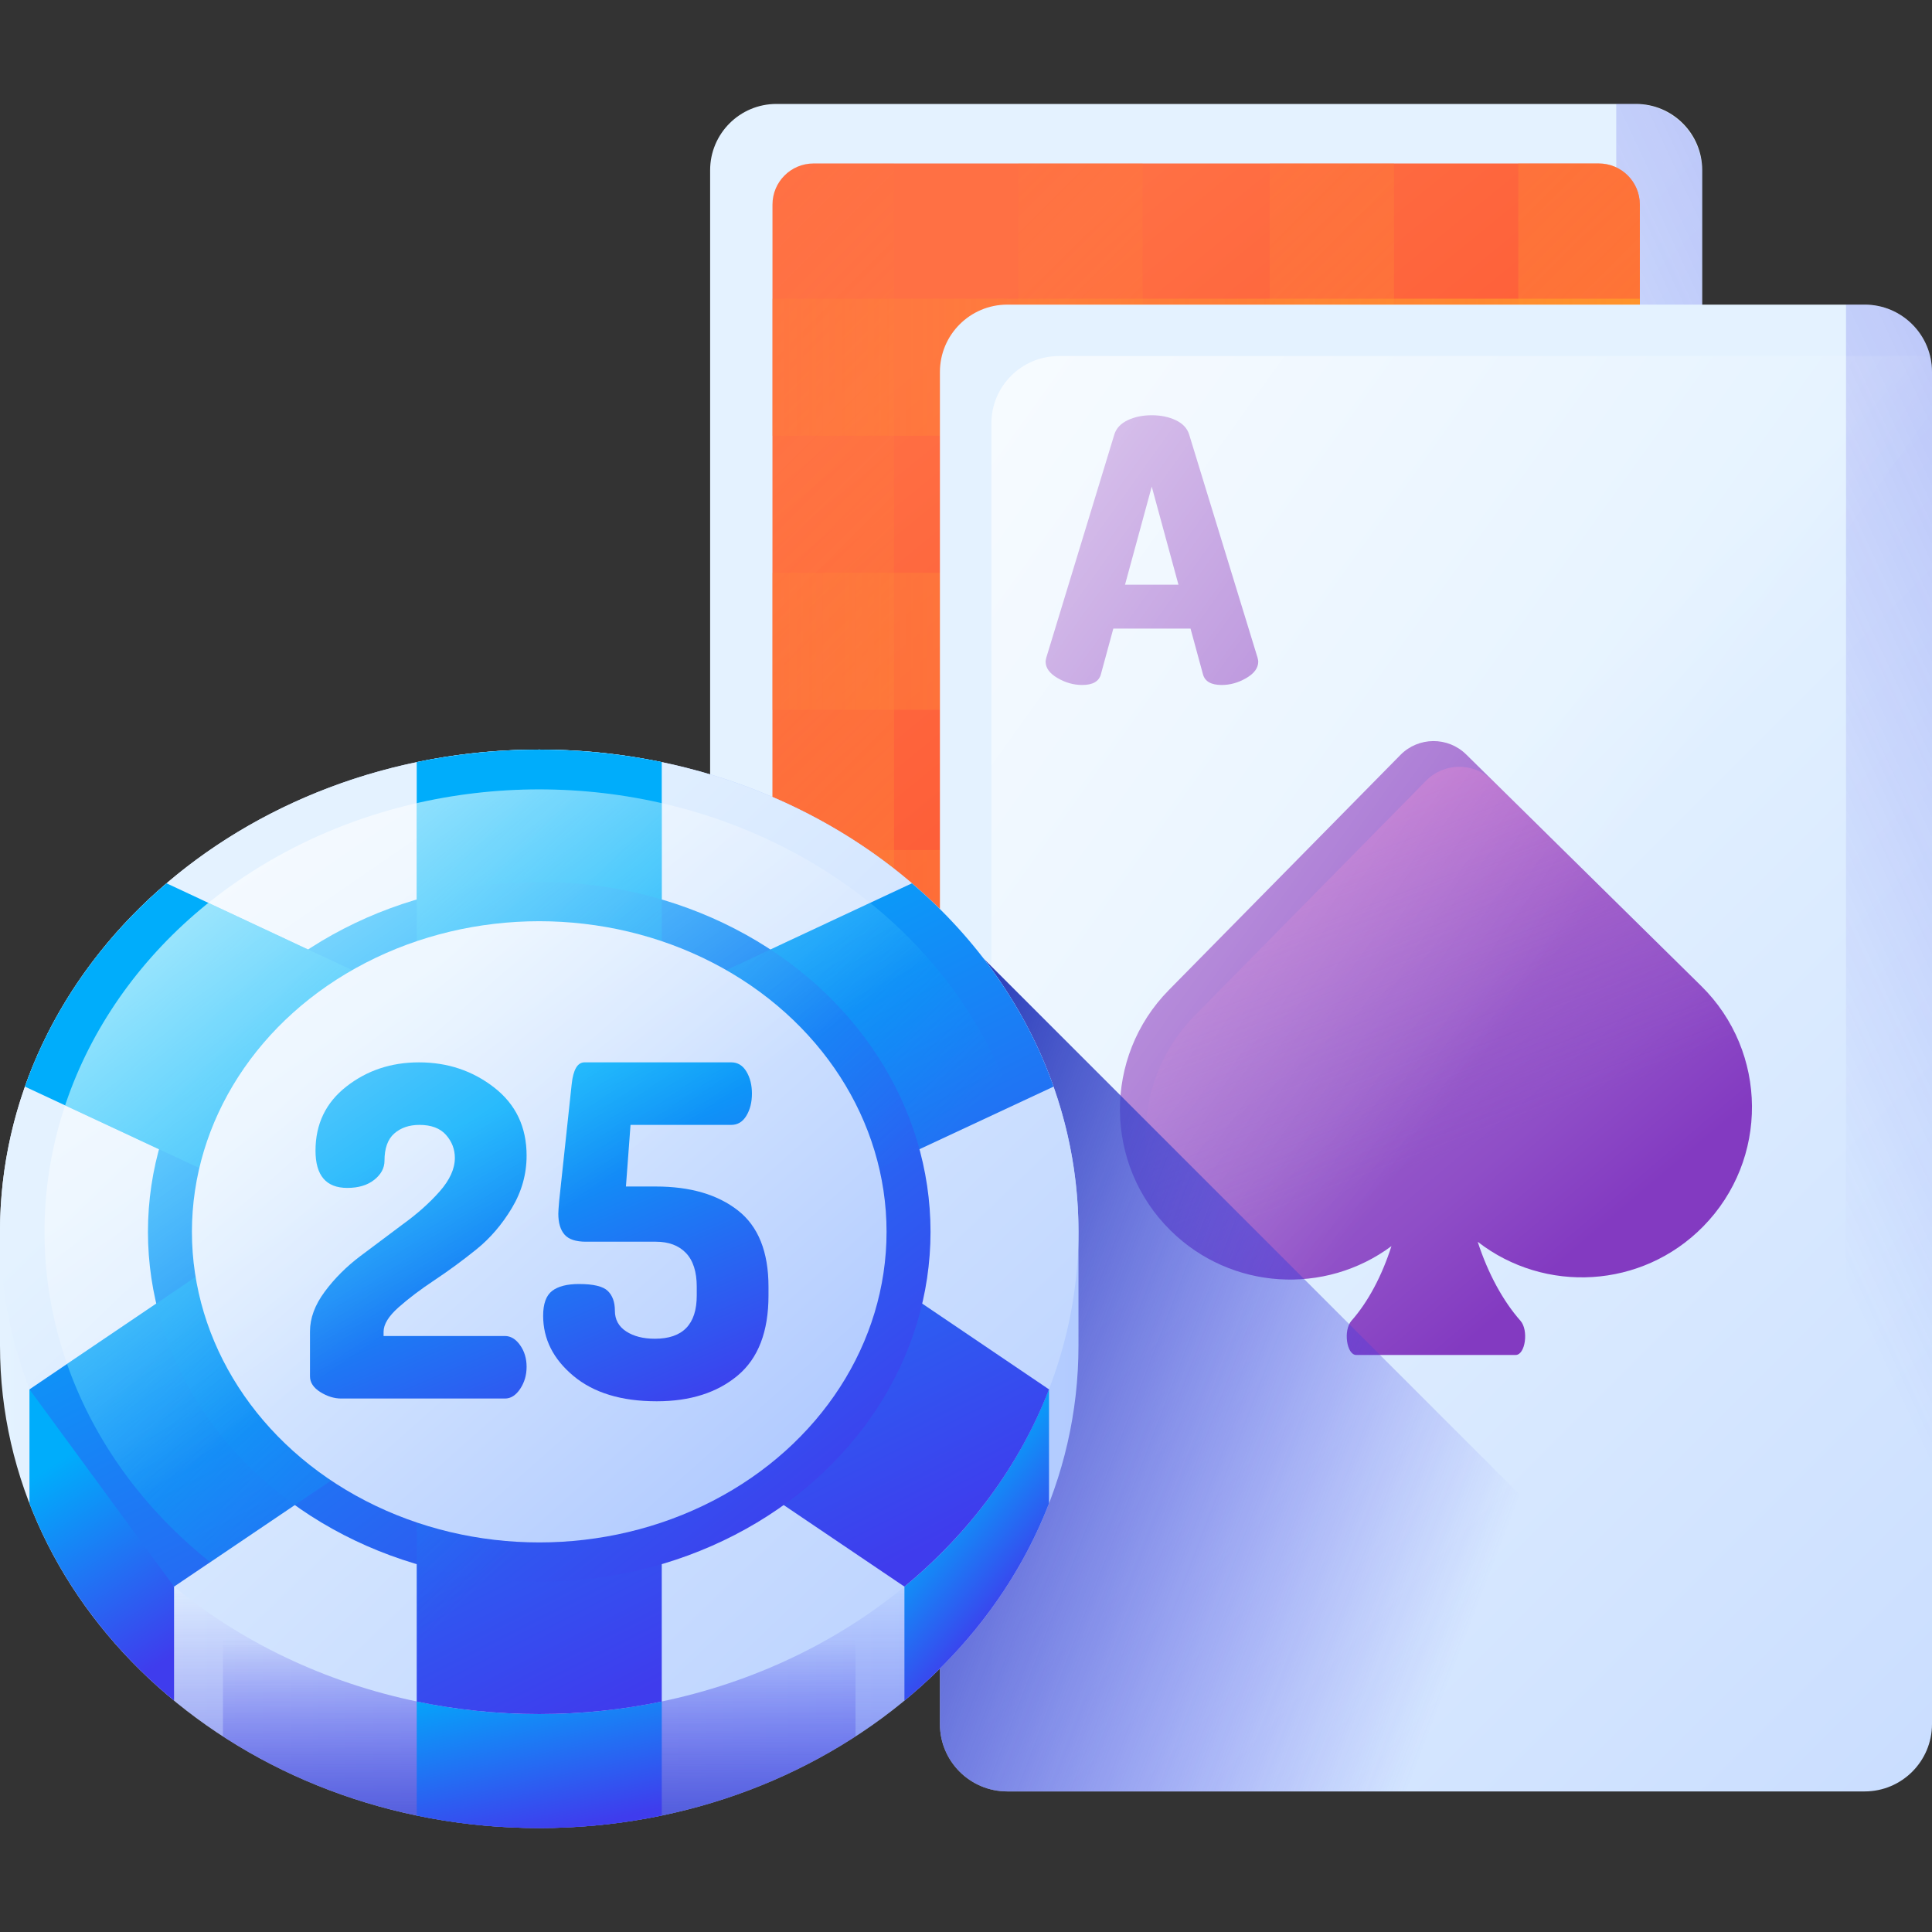
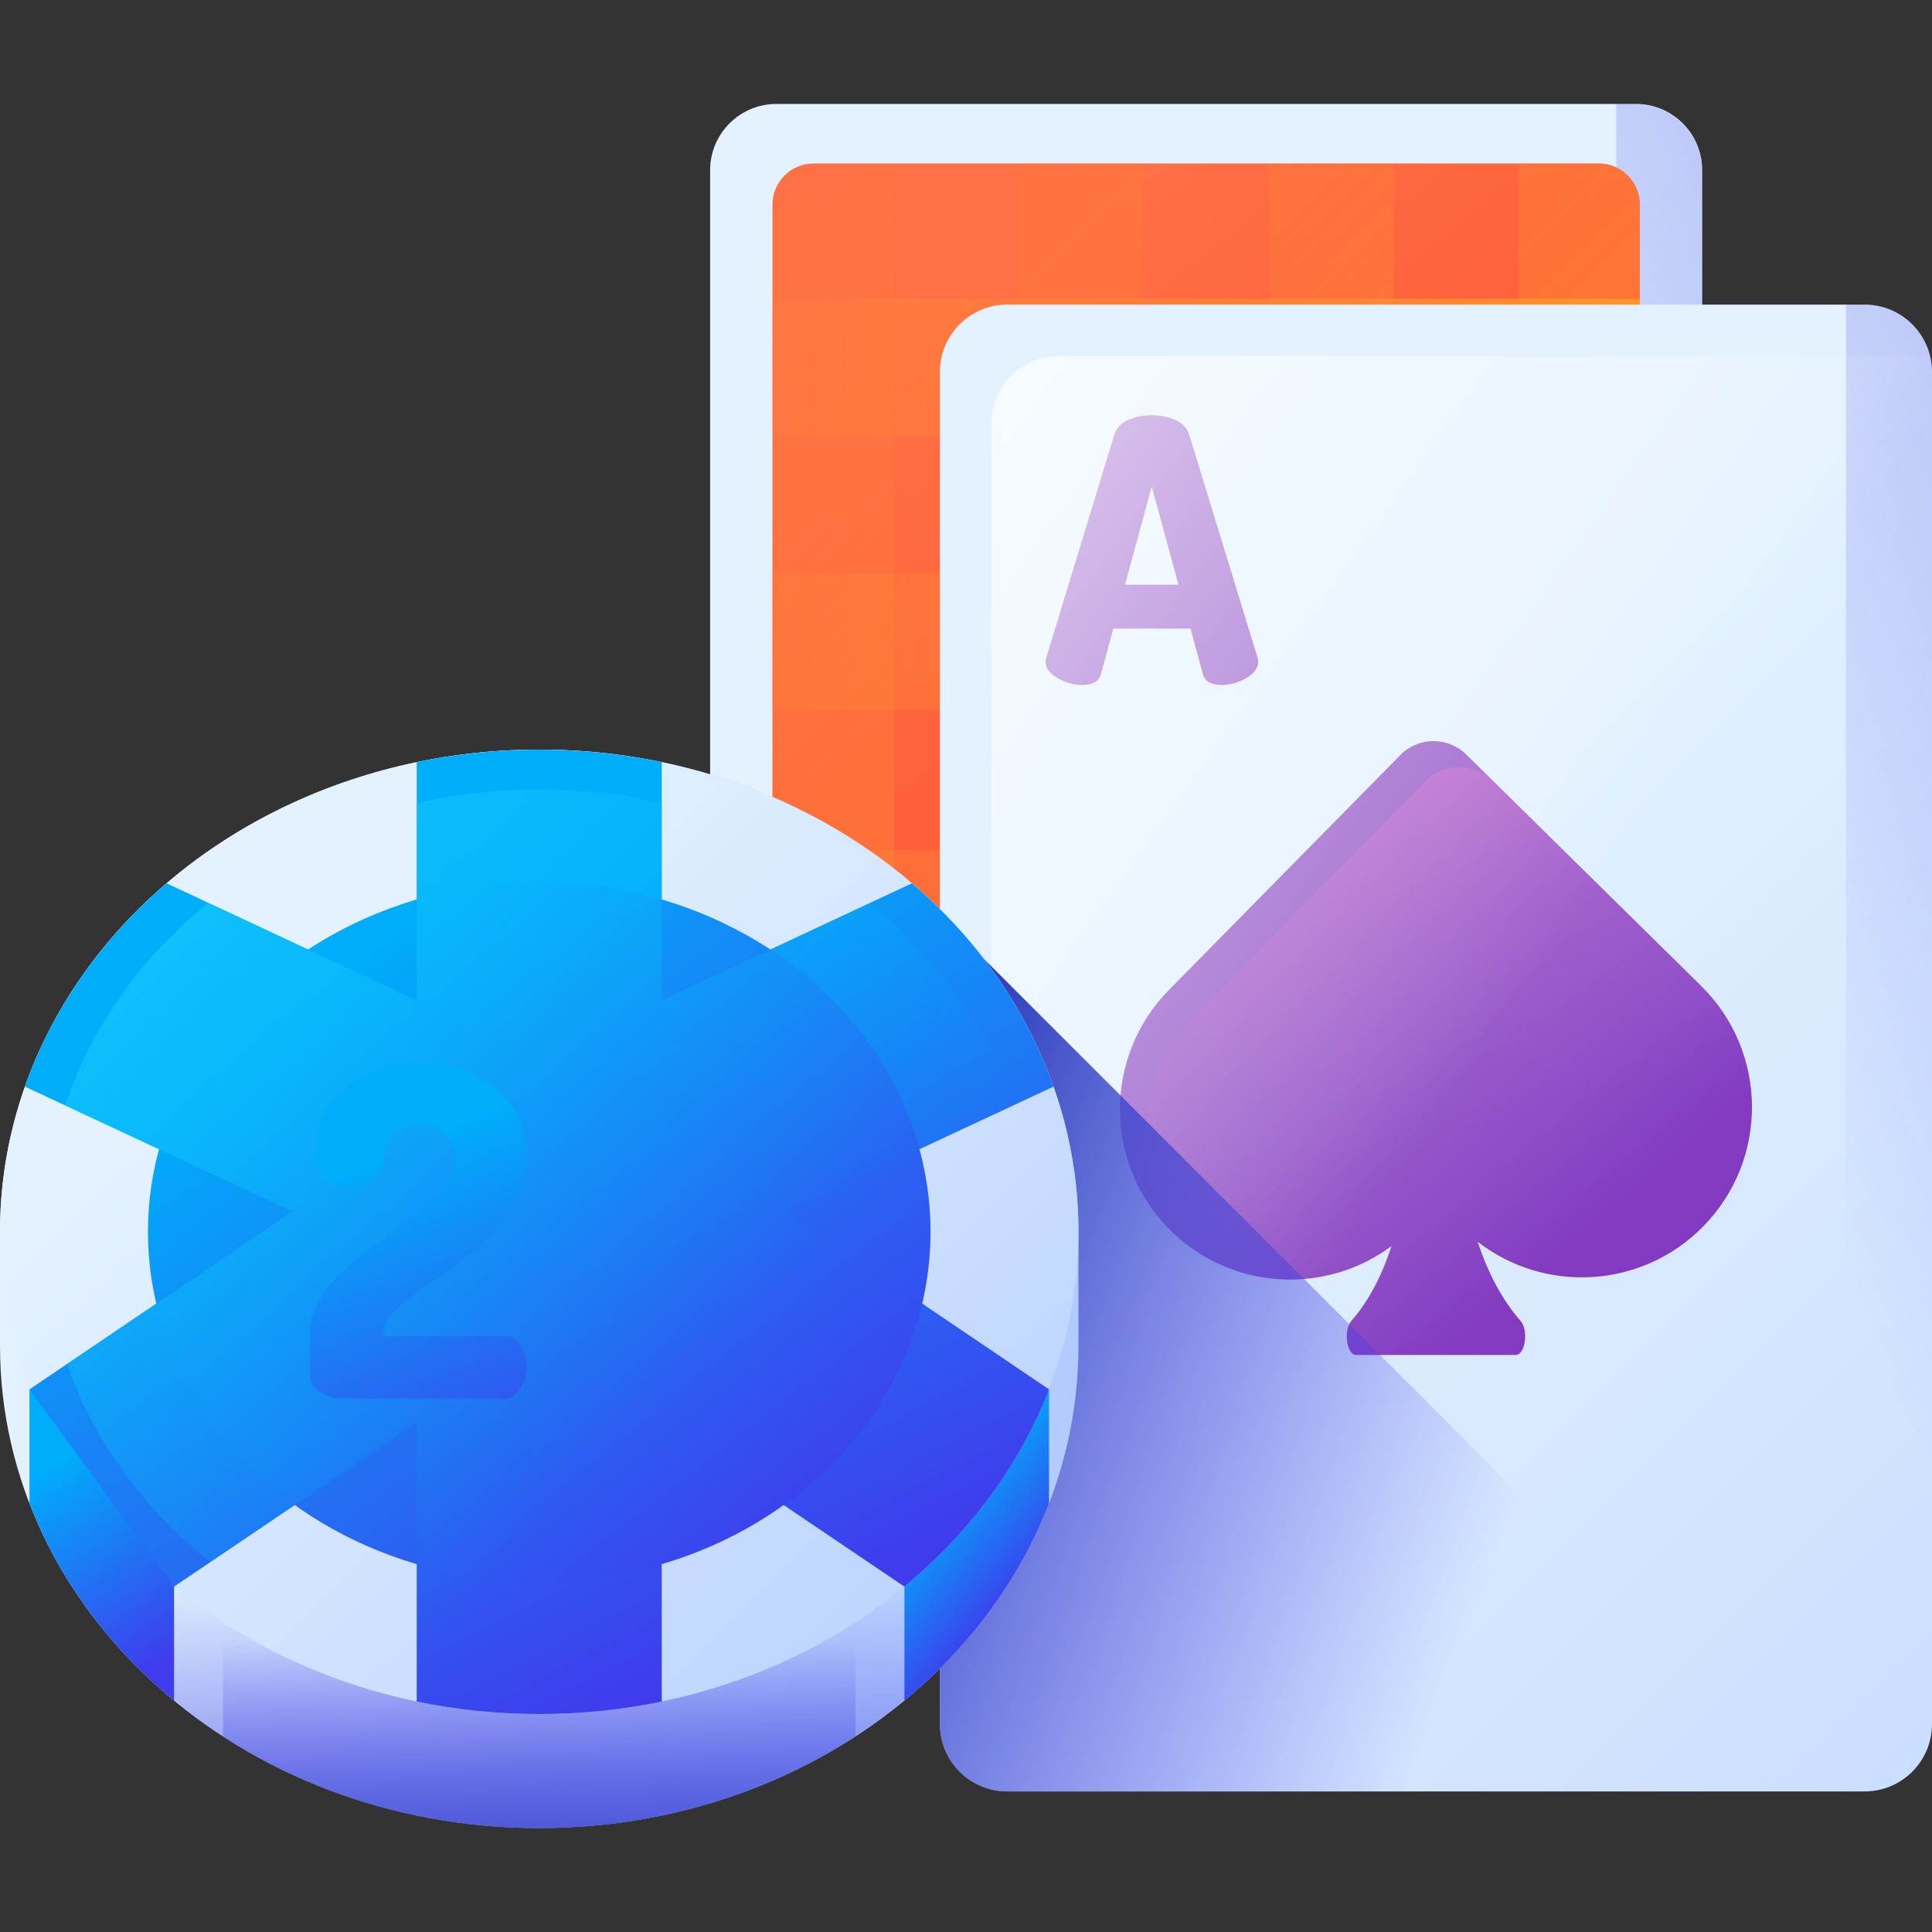
<svg xmlns="http://www.w3.org/2000/svg" xmlns:xlink="http://www.w3.org/1999/xlink" id="Layer_1" height="512" viewBox="0 0 510 510" width="512">
  <rect x="0" y="0" width="510" height="510" fill="#333333" stroke="none" />
  <linearGradient id="lg1">
    <stop offset="0" stop-color="#e4f2ff" />
    <stop offset="1" stop-color="#b2cbff" />
  </linearGradient>
  <linearGradient id="SVGID_1_" gradientTransform="matrix(1 0 0 -1 0 512)" gradientUnits="userSpaceOnUse" x1="287.688" x2="652.459" xlink:href="#lg1" y1="319.032" y2="-45.739" />
  <linearGradient id="lg2">
    <stop offset="0" stop-color="#3f3ced" stop-opacity="0" />
    <stop offset=".28" stop-color="#3c3de4" stop-opacity=".28" />
    <stop offset=".731" stop-color="#3541cc" stop-opacity=".731" />
    <stop offset="1" stop-color="#2f43bb" />
  </linearGradient>
  <linearGradient id="SVGID_2_" gradientTransform="matrix(1 0 0 -1 0 512)" gradientUnits="userSpaceOnUse" x1="403.185" x2="906.876" xlink:href="#lg2" y1="275.319" y2="510.168" />
  <linearGradient id="SVGID_3_" gradientTransform="matrix(1 0 0 -1 0 512)" gradientUnits="userSpaceOnUse" x1="224.496" x2="496.143" y1="403.091" y2="71.079">
    <stop offset="0" stop-color="#ff7044" />
    <stop offset="1" stop-color="#f82814" />
  </linearGradient>
  <linearGradient id="lg3">
    <stop offset="0" stop-color="#ff7044" stop-opacity="0" />
    <stop offset="1" stop-color="#ffa325" />
  </linearGradient>
  <linearGradient id="SVGID_4_" gradientTransform="matrix(1 0 0 -1 0 512)" gradientUnits="userSpaceOnUse" x1="89.407" x2="418.599" xlink:href="#lg3" y1="422.056" y2="92.864" />
  <linearGradient id="SVGID_5_" gradientTransform="matrix(1 0 0 -1 0 512)" gradientUnits="userSpaceOnUse" x1="120.447" x2="449.639" xlink:href="#lg3" y1="453.097" y2="123.905" />
  <linearGradient id="SVGID_6_" gradientTransform="matrix(1 0 0 -1 0 512)" gradientUnits="userSpaceOnUse" x1="153.624" x2="482.816" xlink:href="#lg3" y1="486.274" y2="157.082" />
  <linearGradient id="SVGID_7_" gradientTransform="matrix(1 0 0 -1 0 512)" gradientUnits="userSpaceOnUse" x1="184.665" x2="513.857" xlink:href="#lg3" y1="517.315" y2="188.123" />
  <linearGradient id="SVGID_8_" gradientTransform="matrix(1 0 0 -1 0 512)" gradientUnits="userSpaceOnUse" x1="67.203" x2="504.016" xlink:href="#lg3" y1="125.354" y2="125.354" />
  <linearGradient id="SVGID_9_" gradientTransform="matrix(1 0 0 -1 0 512)" gradientUnits="userSpaceOnUse" x1="67.203" x2="504.016" xlink:href="#lg3" y1="197.174" y2="197.174" />
  <linearGradient id="SVGID_10_" gradientTransform="matrix(1 0 0 -1 0 512)" gradientUnits="userSpaceOnUse" x1="67.203" x2="504.016" xlink:href="#lg3" y1="269.53" y2="269.53" />
  <linearGradient id="SVGID_11_" gradientTransform="matrix(1 0 0 -1 0 512)" gradientUnits="userSpaceOnUse" x1="67.203" x2="504.016" xlink:href="#lg3" y1="342.712" y2="342.712" />
  <linearGradient id="SVGID_12_" gradientTransform="matrix(1 0 0 -1 0 512)" gradientUnits="userSpaceOnUse" x1="67.203" x2="504.016" xlink:href="#lg3" y1="415.068" y2="415.068" />
  <linearGradient id="SVGID_13_" gradientTransform="matrix(1 0 0 -1 0 512)" gradientUnits="userSpaceOnUse" x1="348.365" x2="712.939" xlink:href="#lg1" y1="266.04" y2="-98.534" />
  <linearGradient id="SVGID_14_" gradientTransform="matrix(1 0 0 -1 0 512)" gradientUnits="userSpaceOnUse" x1="463.845" x2="967.535" xlink:href="#lg2" y1="222.343" y2="457.192" />
  <linearGradient id="SVGID_15_" gradientTransform="matrix(1 0 0 -1 0 512)" gradientUnits="userSpaceOnUse" x1="348.46" x2="413.061" y1="255.547" y2="179.296">
    <stop offset="0" stop-color="#9b62cd" />
    <stop offset=".3" stop-color="#985dcb" />
    <stop offset=".672" stop-color="#8f4ec7" />
    <stop offset="1" stop-color="#833ac1" />
  </linearGradient>
  <linearGradient id="SVGID_16_" gradientTransform="matrix(1 0 0 -1 0 512)" gradientUnits="userSpaceOnUse" x1="385.305" x2="321.206" y1="208.618" y2="375.637">
    <stop offset="0" stop-color="#9b62cd" stop-opacity="0" />
    <stop offset="1" stop-color="#ff75c8" />
  </linearGradient>
  <linearGradient id="lg4">
    <stop offset="0" stop-color="#fff" stop-opacity="0" />
    <stop offset="1" stop-color="#fff" />
  </linearGradient>
  <linearGradient id="SVGID_17_" gradientTransform="matrix(1 0 0 -1 0 512)" gradientUnits="userSpaceOnUse" x1="387.545" x2="142.95" xlink:href="#lg4" y1="227.342" y2="402.45" />
  <linearGradient id="SVGID_18_" gradientTransform="matrix(1 0 0 -1 0 512)" gradientUnits="userSpaceOnUse" x1="394.095" x2="228.931" xlink:href="#lg2" y1="98.134" y2="161.389" />
  <linearGradient id="SVGID_19_" gradientTransform="matrix(1 0 0 -1 0 512)" gradientUnits="userSpaceOnUse" x1="0" x2="284.693" xlink:href="#lg1" y1="171.783" y2="171.783" />
  <linearGradient id="SVGID_20_" gradientTransform="matrix(1 0 0 -1 0 512)" gradientUnits="userSpaceOnUse" x1="142.347" x2="142.347" xlink:href="#lg2" y1="93.022" y2="-13.782" />
  <linearGradient id="lg5">
    <stop offset="0" stop-color="#00adfb" />
    <stop offset="1" stop-color="#3f3ced" />
  </linearGradient>
  <linearGradient id="SVGID_21_" gradientTransform="matrix(1 0 0 -1 0 512)" gradientUnits="userSpaceOnUse" x1="245.171" x2="270.948" xlink:href="#lg5" y1="115.026" y2="92.899" />
  <linearGradient id="SVGID_22_" gradientTransform="matrix(1 0 0 -1 0 512)" gradientUnits="userSpaceOnUse" x1="142.346" x2="142.346" xlink:href="#lg2" y1="79.116" y2="-4.342" />
  <linearGradient id="SVGID_23_" gradientTransform="matrix(1 0 0 -1 0 512)" gradientUnits="userSpaceOnUse" x1="162.257" x2="171.719" xlink:href="#lg5" y1="78.201" y2="33.731" />
  <linearGradient id="SVGID_24_" gradientTransform="matrix(1 0 0 -1 0 512)" gradientUnits="userSpaceOnUse" x1="78.692" x2="292.032" xlink:href="#lg1" y1="253.204" y2="30.747" />
  <linearGradient id="SVGID_25_" gradientTransform="matrix(1 0 0 -1 0 512)" gradientUnits="userSpaceOnUse" x1="109.195" x2="197.071" xlink:href="#lg5" y1="251.885" y2="79.448" />
  <linearGradient id="SVGID_26_" gradientTransform="matrix(1 0 0 -1 0 512)" gradientUnits="userSpaceOnUse" x1="89.157" x2="209.357" xlink:href="#lg5" y1="255.358" y2="100.495" />
  <linearGradient id="SVGID_27_" gradientTransform="matrix(1 0 0 -1 0 512)" gradientUnits="userSpaceOnUse" x1="181.769" x2="16.6" y1="146.314" y2="316.071">
    <stop offset="0" stop-color="#00adfb" stop-opacity="0" />
    <stop offset="1" stop-color="#18cefb" />
  </linearGradient>
  <linearGradient id="SVGID_28_" gradientTransform="matrix(1 0 0 -1 0 512)" gradientUnits="userSpaceOnUse" x1="94.614" x2="200.801" xlink:href="#lg1" y1="240.363" y2="121.27" />
  <linearGradient id="SVGID_29_" gradientTransform="matrix(1 0 0 -1 0 512)" gradientUnits="userSpaceOnUse" x1="12.452" x2="44.563" xlink:href="#lg5" y1="124.453" y2="74.28" />
  <linearGradient id="SVGID_30_" gradientTransform="matrix(1 0 0 -1 0 512)" gradientUnits="userSpaceOnUse" x1="99.335" x2="137.555" xlink:href="#lg5" y1="205.654" y2="117.235" />
  <linearGradient id="SVGID_31_" gradientTransform="matrix(1 0 0 -1 0 512)" gradientUnits="userSpaceOnUse" x1="155.166" x2="193.386" xlink:href="#lg5" y1="229.788" y2="141.368" />
  <linearGradient id="SVGID_32_" gradientTransform="matrix(1 0 0 -1 0 512)" gradientUnits="userSpaceOnUse" x1="141.976" x2="24.936" xlink:href="#lg4" y1="187.368" y2="357.609" />
  <path d="m431.842 419.917h-226.889c-9.664 0-17.498-7.834-17.498-17.498v-357.484c0-9.664 7.834-17.498 17.498-17.498h226.889c9.664 0 17.498 7.834 17.498 17.498v357.484c.001 9.664-7.834 17.498-17.498 17.498z" fill="url(#SVGID_1_)" />
  <path d="m431.551 27.437h-4.906v351.995c0 9.825-7.965 17.79-17.79 17.79h-221.4v4.906c0 9.825 7.965 17.79 17.79 17.79h226.306c9.825 0 17.79-7.965 17.79-17.79v-356.902c0-9.825-7.965-17.789-17.79-17.789z" fill="url(#SVGID_2_)" />
  <path d="m422.034 404.201h-207.272c-5.988 0-10.842-4.854-10.842-10.842v-339.365c0-5.988 4.854-10.841 10.841-10.841h207.272c5.988 0 10.842 4.854 10.842 10.842v339.365c0 5.987-4.854 10.841-10.841 10.841z" fill="url(#SVGID_3_)" />
-   <path d="m236.01 43.155v361.043h-21.245c-5.993 0-10.848-4.854-10.848-10.839v-339.364c0-5.985 4.854-10.84 10.848-10.84z" fill="url(#SVGID_4_)" />
+   <path d="m236.01 43.155v361.043h-21.245c-5.993 0-10.848-4.854-10.848-10.839v-339.364z" fill="url(#SVGID_4_)" />
  <path d="m268.817 43.155h32.807v361.043h-32.807z" fill="url(#SVGID_5_)" />
  <path d="m335.171 43.155h32.807v361.043h-32.807z" fill="url(#SVGID_6_)" />
  <path d="m432.879 53.995v339.364c0 5.985-4.854 10.839-10.848 10.839h-21.245v-361.043h21.245c5.994 0 10.848 4.855 10.848 10.84z" fill="url(#SVGID_7_)" />
  <path d="m432.879 369.095v24.263c0 5.985-4.854 10.839-10.848 10.839h-207.267c-5.993 0-10.848-4.854-10.848-10.839v-24.263z" fill="url(#SVGID_8_)" />
  <path d="m203.916 296.739h228.963v36.174h-228.963z" fill="url(#SVGID_9_)" />
  <path d="m203.916 224.383h228.963v36.174h-228.963z" fill="url(#SVGID_10_)" />
  <path d="m203.916 151.201h228.963v36.174h-228.963z" fill="url(#SVGID_11_)" />
  <path d="m203.916 78.845h228.963v36.174h-228.963z" fill="url(#SVGID_12_)" />
  <path d="m492.21 472.893h-226.306c-9.825 0-17.79-7.965-17.79-17.79v-356.901c0-9.825 7.965-17.79 17.79-17.79h226.306c9.825 0 17.79 7.965 17.79 17.79v356.901c0 9.825-7.965 17.79-17.79 17.79z" fill="url(#SVGID_13_)" />
  <path d="m276.012 174.634c0-.193.063-.546.193-1.063l17.971-58.936c.515-1.609 1.691-2.85 3.526-3.72 1.836-.869 3.945-1.304 6.329-1.304 2.382 0 4.493.435 6.328 1.304 1.836.87 3.01 2.111 3.527 3.72l18.067 58.936c.129.516.194.869.194 1.063 0 1.676-1.048 3.125-3.14 4.348-2.094 1.224-4.268 1.836-6.522 1.836-2.77 0-4.413-.933-4.927-2.802l-3.285-12.077h-20.386l-3.285 12.077c-.516 1.869-2.159 2.802-4.927 2.802-2.256 0-4.43-.611-6.522-1.836-2.095-1.223-3.141-2.673-3.141-4.348zm20.966-20.29h14.106l-7.053-25.893z" fill="#9b62cd" />
  <path d="m492.21 80.413h-4.906v351.995c0 9.825-7.965 17.79-17.79 17.79h-221.4v4.906c0 9.825 7.965 17.79 17.79 17.79h226.306c9.825 0 17.79-7.965 17.79-17.79v-356.902c0-9.825-7.965-17.789-17.79-17.789z" fill="url(#SVGID_14_)" />
  <path d="m449.082 260.278-62.047-61.121c-4.829-4.757-12.601-4.699-17.359.131l-61.12 62.047c-17.41 17.673-17.196 46.114.477 63.524 15.993 15.754 40.8 17.075 58.274 4.089-2.537 7.919-6.202 14.775-10.554 19.698-2.207 2.496-1.292 9.033 1.264 9.033h42.079c2.556 0 3.471-6.536 1.264-9.033-4.56-5.159-8.558-12.439-11.281-20.843 17.733 13.751 43.342 12.381 59.479-4.001 17.411-17.673 17.197-46.114-.476-63.524z" fill="url(#SVGID_15_)" />
  <path d="m462.477 292.276c0 11.383-4.296 22.78-12.917 31.526-16.14 16.377-41.752 17.744-59.482 4.003 1.367 4.199 3.041 8.119 4.952 11.634s4.059 6.626 6.333 9.207c2.204 2.497 1.284 9.026-1.27 9.026h-42.072c-2.553 0-3.474-6.529-1.27-9.026 1.632-1.841 3.167-3.948 4.589-6.291v-.014c2.358-3.906 4.38-8.44 5.971-13.392-7.909 5.887-17.34 8.83-26.755 8.83-9.96 0-19.92-3.292-28.123-9.891-.028-.014-.042-.014-.028-.028-14.201-17.535-13.252-43.286 2.943-59.733l61.114-62.049c4.757-4.826 12.527-4.896 17.367-.139l56.999 56.162c7.771 8.539 11.649 19.365 11.649 30.175z" fill="url(#SVGID_16_)" />
  <path d="m279.487 93.995c-9.825 0-17.789 7.965-17.789 17.79v356.901c0 1.303.149 2.569.415 3.792 1.223.266 2.49.415 3.793.415h226.304c9.825 0 17.79-7.965 17.79-17.79v-356.901c0-1.303-.149-2.569-.415-3.793-1.223-.266-2.49-.415-3.793-.415z" fill="url(#SVGID_17_)" />
  <path d="m259.582 252.963h-11.467v202.141c0 9.825 7.965 17.789 17.79 17.789h213.607z" fill="url(#SVGID_18_)" />
  <path d="m284.693 325.17c0-70.305-63.731-127.299-142.346-127.299s-142.347 56.994-142.347 127.299v30.095c0 70.305 63.731 127.299 142.346 127.299s142.346-56.994 142.346-127.299c.001-.099.001-29.997.001-30.095z" fill="url(#SVGID_19_)" />
  <path d="m259.582 252.963c-25.677-33.278-68.604-55.092-117.235-55.092s-91.558 21.814-117.235 55.092v174.508c25.677 33.278 68.604 55.092 117.235 55.092s91.558-21.814 117.235-55.092z" fill="url(#SVGID_20_)" />
  <path d="m238.746 448.92c17.141-14.117 30.395-31.947 38.168-52.066v-30.094l-38.168 52.066z" fill="url(#SVGID_21_)" />
  <path d="m58.855 458.367c23.455 15.217 52.298 24.196 83.491 24.196s60.036-8.979 83.491-24.196v-236.3c-23.455-15.217-52.298-24.196-83.491-24.196s-60.036 8.98-83.491 24.196z" fill="url(#SVGID_22_)" />
-   <path d="m110.006 479.262c10.39 2.159 21.216 3.302 32.34 3.302s21.95-1.143 32.34-3.302v-278.089c-10.39-2.159-21.216-3.302-32.34-3.302-11.125 0-21.95 1.143-32.34 3.302z" fill="url(#SVGID_23_)" />
  <ellipse cx="142.346" cy="325.17" fill="url(#SVGID_24_)" rx="142.346" ry="127.299" />
  <path d="m110.005 201.172v62.894l-66.038-30.896c-17.087 14.617-30.105 33.003-37.393 53.666l70.613 32.973-69.408 46.951c7.774 20.119 21.027 37.949 38.168 52.066l64.059-43.276v73.618c10.39 2.159 21.216 3.302 32.34 3.302s21.95-1.143 32.34-3.302v-73.618l64.059 43.276c17.141-14.117 30.395-31.947 38.168-52.066l-69.408-46.952 70.613-32.973c-7.288-20.662-20.306-39.049-37.393-53.666l-66.039 30.897v-62.894h-.001c-8.207-1.682-18.199-3.065-29.598-3.259-13.798-.235-25.709 1.339-35.082 3.259z" fill="url(#SVGID_25_)" />
  <ellipse cx="142.346" cy="325.17" fill="url(#SVGID_26_)" rx="103.291" ry="92.372" />
  <path d="m229.678 238.339-54.991 25.728v-52.077c-10.343-2.357-21.177-3.612-32.34-3.612s-21.998 1.255-32.34 3.612v52.076l-54.991-25.728c-17.621 14.183-30.897 32.594-37.841 53.446l60.013 28.023-59.508 40.255c7.139 20.419 20.381 38.423 37.811 52.316l54.516-36.829v62.8c10.343 2.357 21.177 3.612 32.34 3.612s21.998-1.255 32.34-3.612v-62.8l54.516 36.829c17.43-13.893 30.672-31.897 37.811-52.316l-59.507-40.254 60.013-28.023c-6.945-20.853-20.221-39.263-37.842-53.446z" fill="url(#SVGID_27_)" />
-   <ellipse cx="142.346" cy="325.17" fill="url(#SVGID_28_)" rx="91.683" ry="81.992" />
  <path d="m7.779 396.854c7.774 20.119 21.027 37.949 38.168 52.066v-30.094l-38.168-52.066z" fill="url(#SVGID_29_)" />
  <path d="m81.829 363.314v-11.848c0-3.502 1.299-7.003 3.898-10.505s5.74-6.635 9.42-9.405l11.146-8.346c3.855-2.781 7.113-5.687 9.779-8.714 2.665-3.027 3.999-5.973 3.999-8.837 0-2.291-.78-4.315-2.337-6.076-1.559-1.758-3.896-2.638-7.011-2.638-2.707 0-4.92.757-6.642 2.269-1.723 1.512-2.584 3.906-2.584 7.182 0 1.933-.899 3.613-2.695 5.04-1.799 1.428-4.173 2.142-7.129 2.142-5.591 0-8.386-3.278-8.386-9.833 0-7.041 2.718-12.686 8.156-16.935s11.823-6.374 19.157-6.374c7.559 0 14.183 2.219 19.874 6.658s8.536 10.423 8.536 17.954c0 4.909-1.301 9.534-3.904 13.87-2.602 4.336-5.734 7.978-9.393 10.922-3.659 2.946-7.339 5.647-11.038 8.102-3.701 2.454-6.863 4.848-9.486 7.179-2.624 2.333-3.934 4.48-3.934 6.444v1.104h32.013c1.546 0 2.889.81 4.031 2.428 1.14 1.62 1.711 3.521 1.711 5.706s-.567 4.128-1.7 5.827c-1.134 1.699-2.469 2.549-4.006 2.549h-43.22c-1.863 0-3.703-.569-5.524-1.709-1.821-1.142-2.731-2.527-2.731-4.156z" fill="url(#SVGID_30_)" />
-   <path d="m143.378 347.325c0-3.156.789-5.342 2.367-6.556s3.946-1.821 7.102-1.821c3.803 0 6.332.607 7.587 1.821 1.254 1.214 1.882 2.955 1.882 5.22 0 2.348.99 4.169 2.974 5.463 1.982 1.295 4.511 1.942 7.588 1.942 7.364 0 11.047-3.803 11.047-11.411v-2.307c0-3.964-.952-6.939-2.853-8.923-1.903-1.982-4.553-2.974-7.952-2.974h-18.453c-2.671 0-4.553-.626-5.645-1.882-1.092-1.254-1.639-3.095-1.639-5.524 0-.565.08-1.739.243-3.521l3.278-30.593c.404-3.885 1.536-5.827 3.399-5.827h38.727c1.7 0 3.035.81 4.006 2.428.971 1.62 1.457 3.562 1.457 5.827 0 2.267-.485 4.209-1.457 5.827-.971 1.62-2.307 2.428-4.006 2.428h-26.586l-1.214 16.267h7.891c9.064 0 16.286 2.106 21.67 6.313 5.382 4.209 8.073 10.926 8.073 20.152v2.307c0 9.551-2.712 16.592-8.133 21.123-5.423 4.534-12.546 6.799-21.367 6.799-9.308 0-16.632-2.225-21.973-6.677-5.342-4.447-8.013-9.749-8.013-15.901z" fill="url(#SVGID_31_)" />
-   <ellipse cx="142.346" cy="325.17" fill="url(#SVGID_32_)" rx="130.597" ry="116.792" />
</svg>